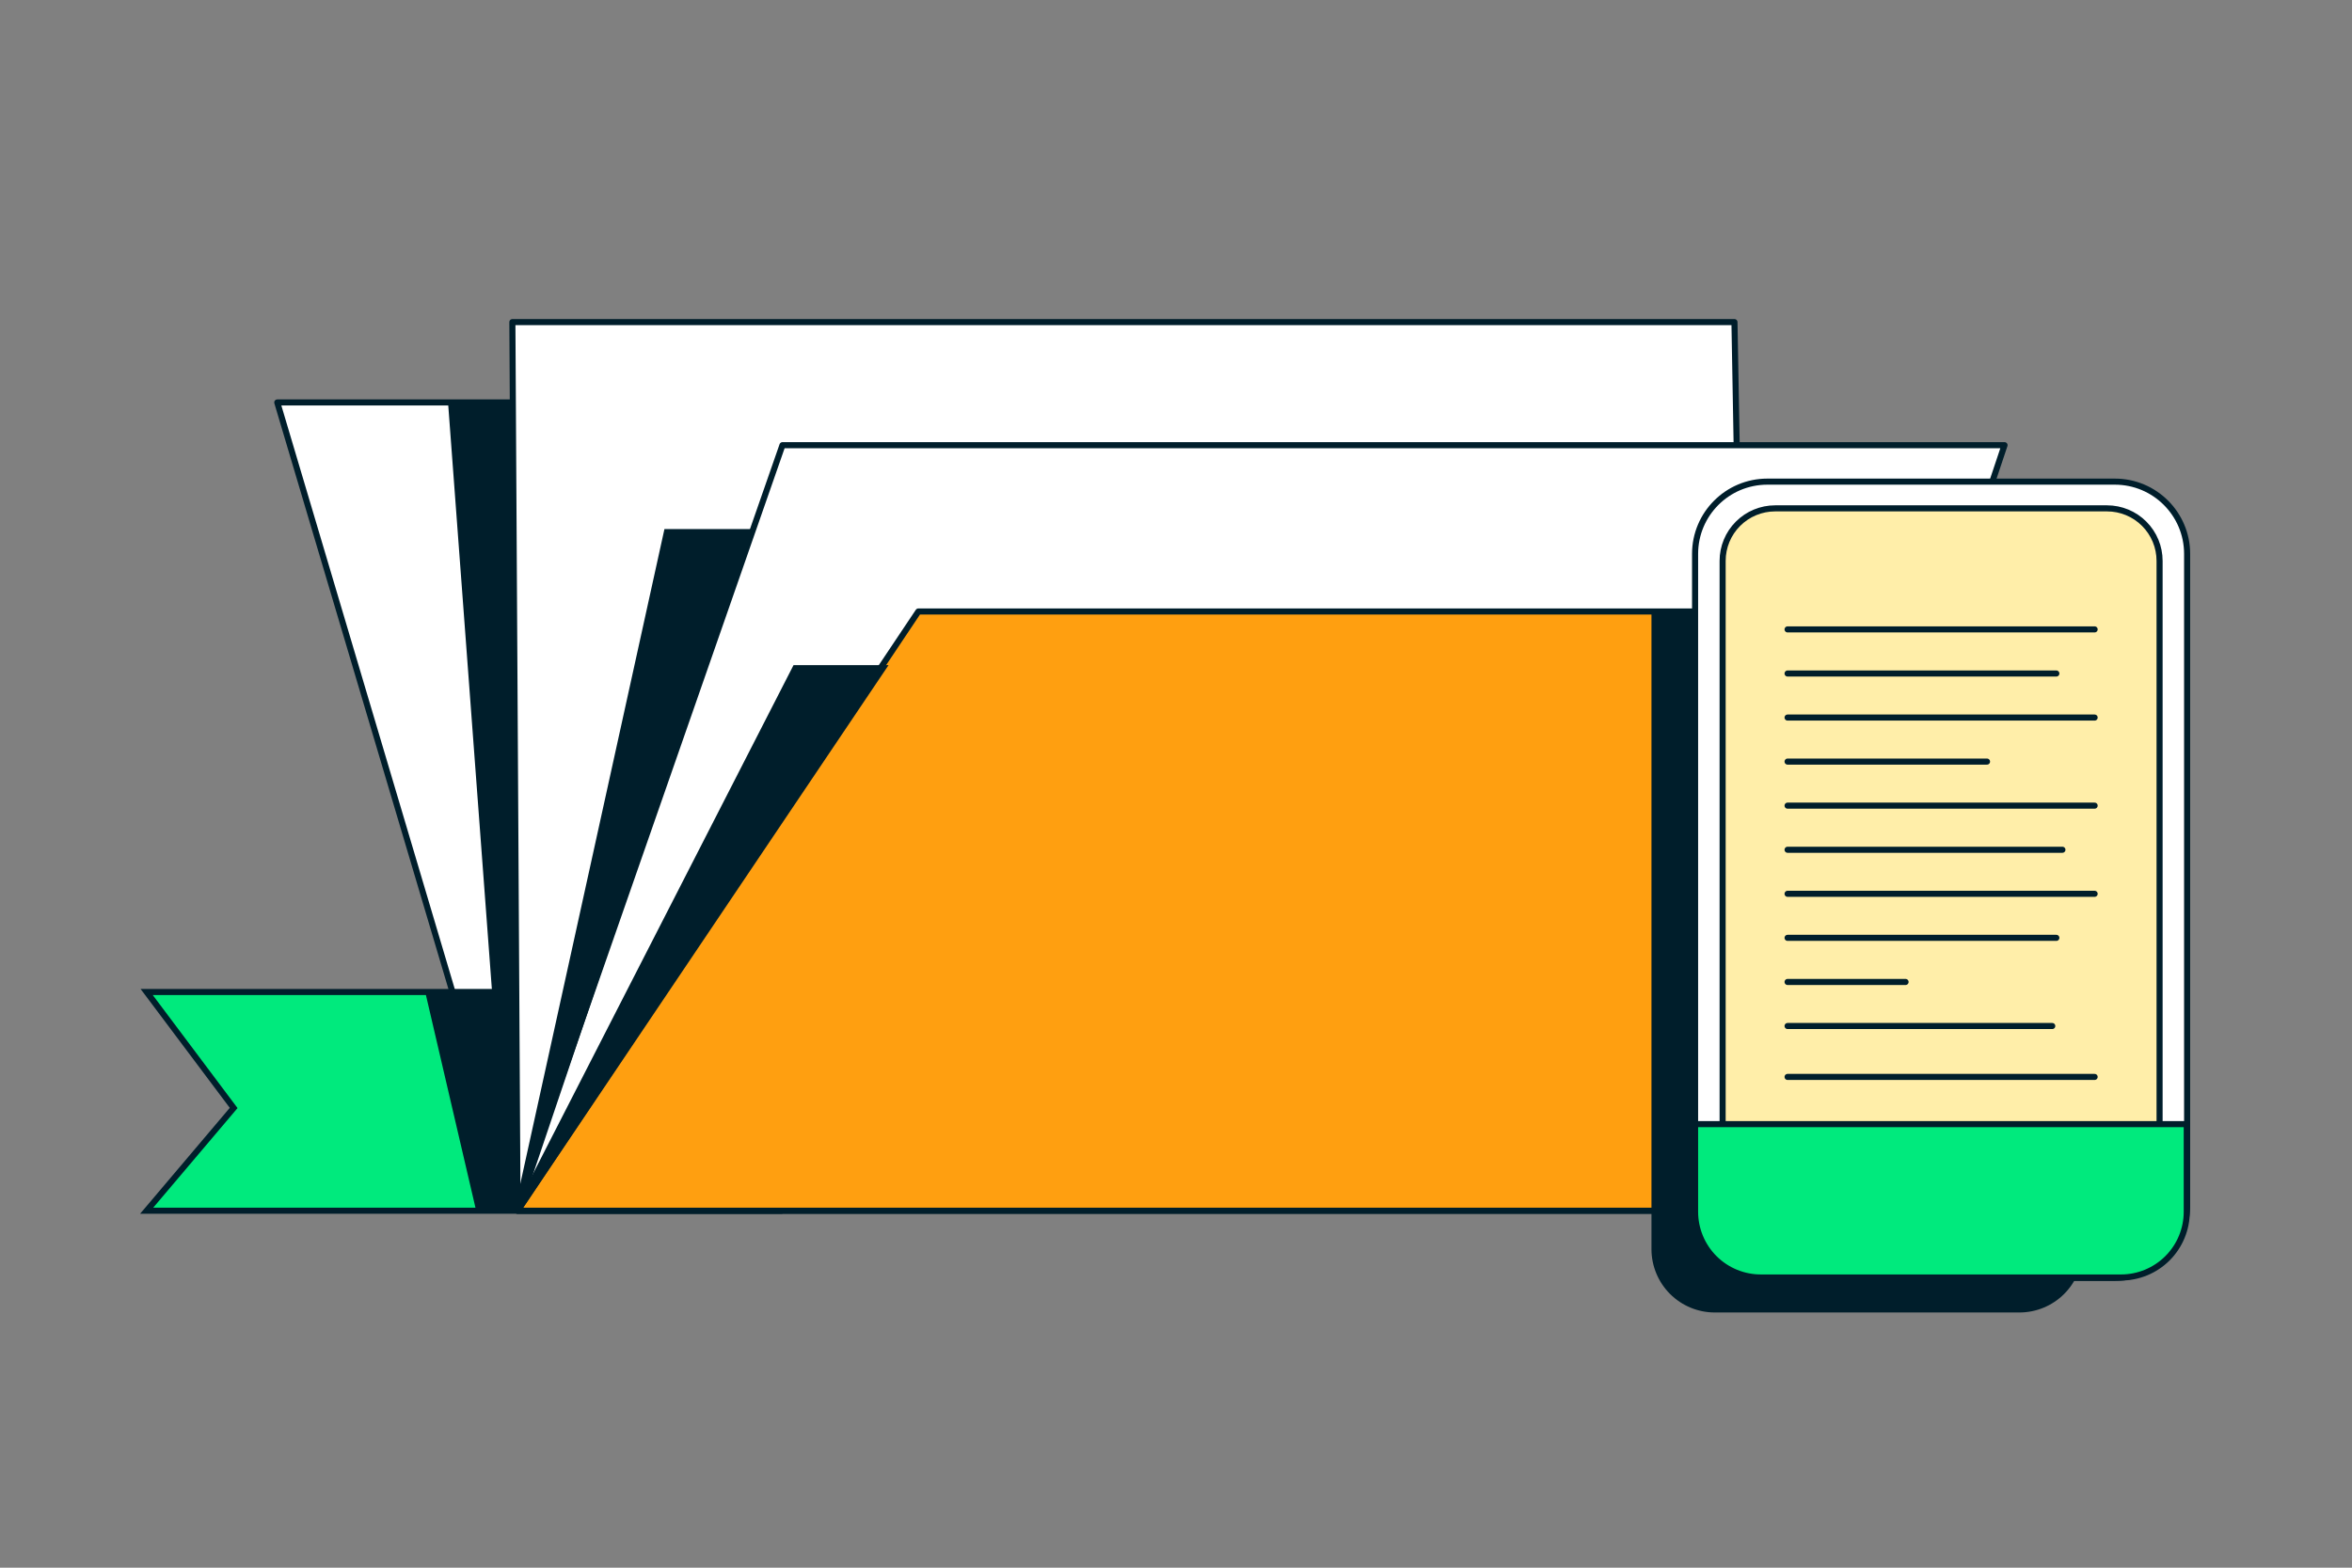
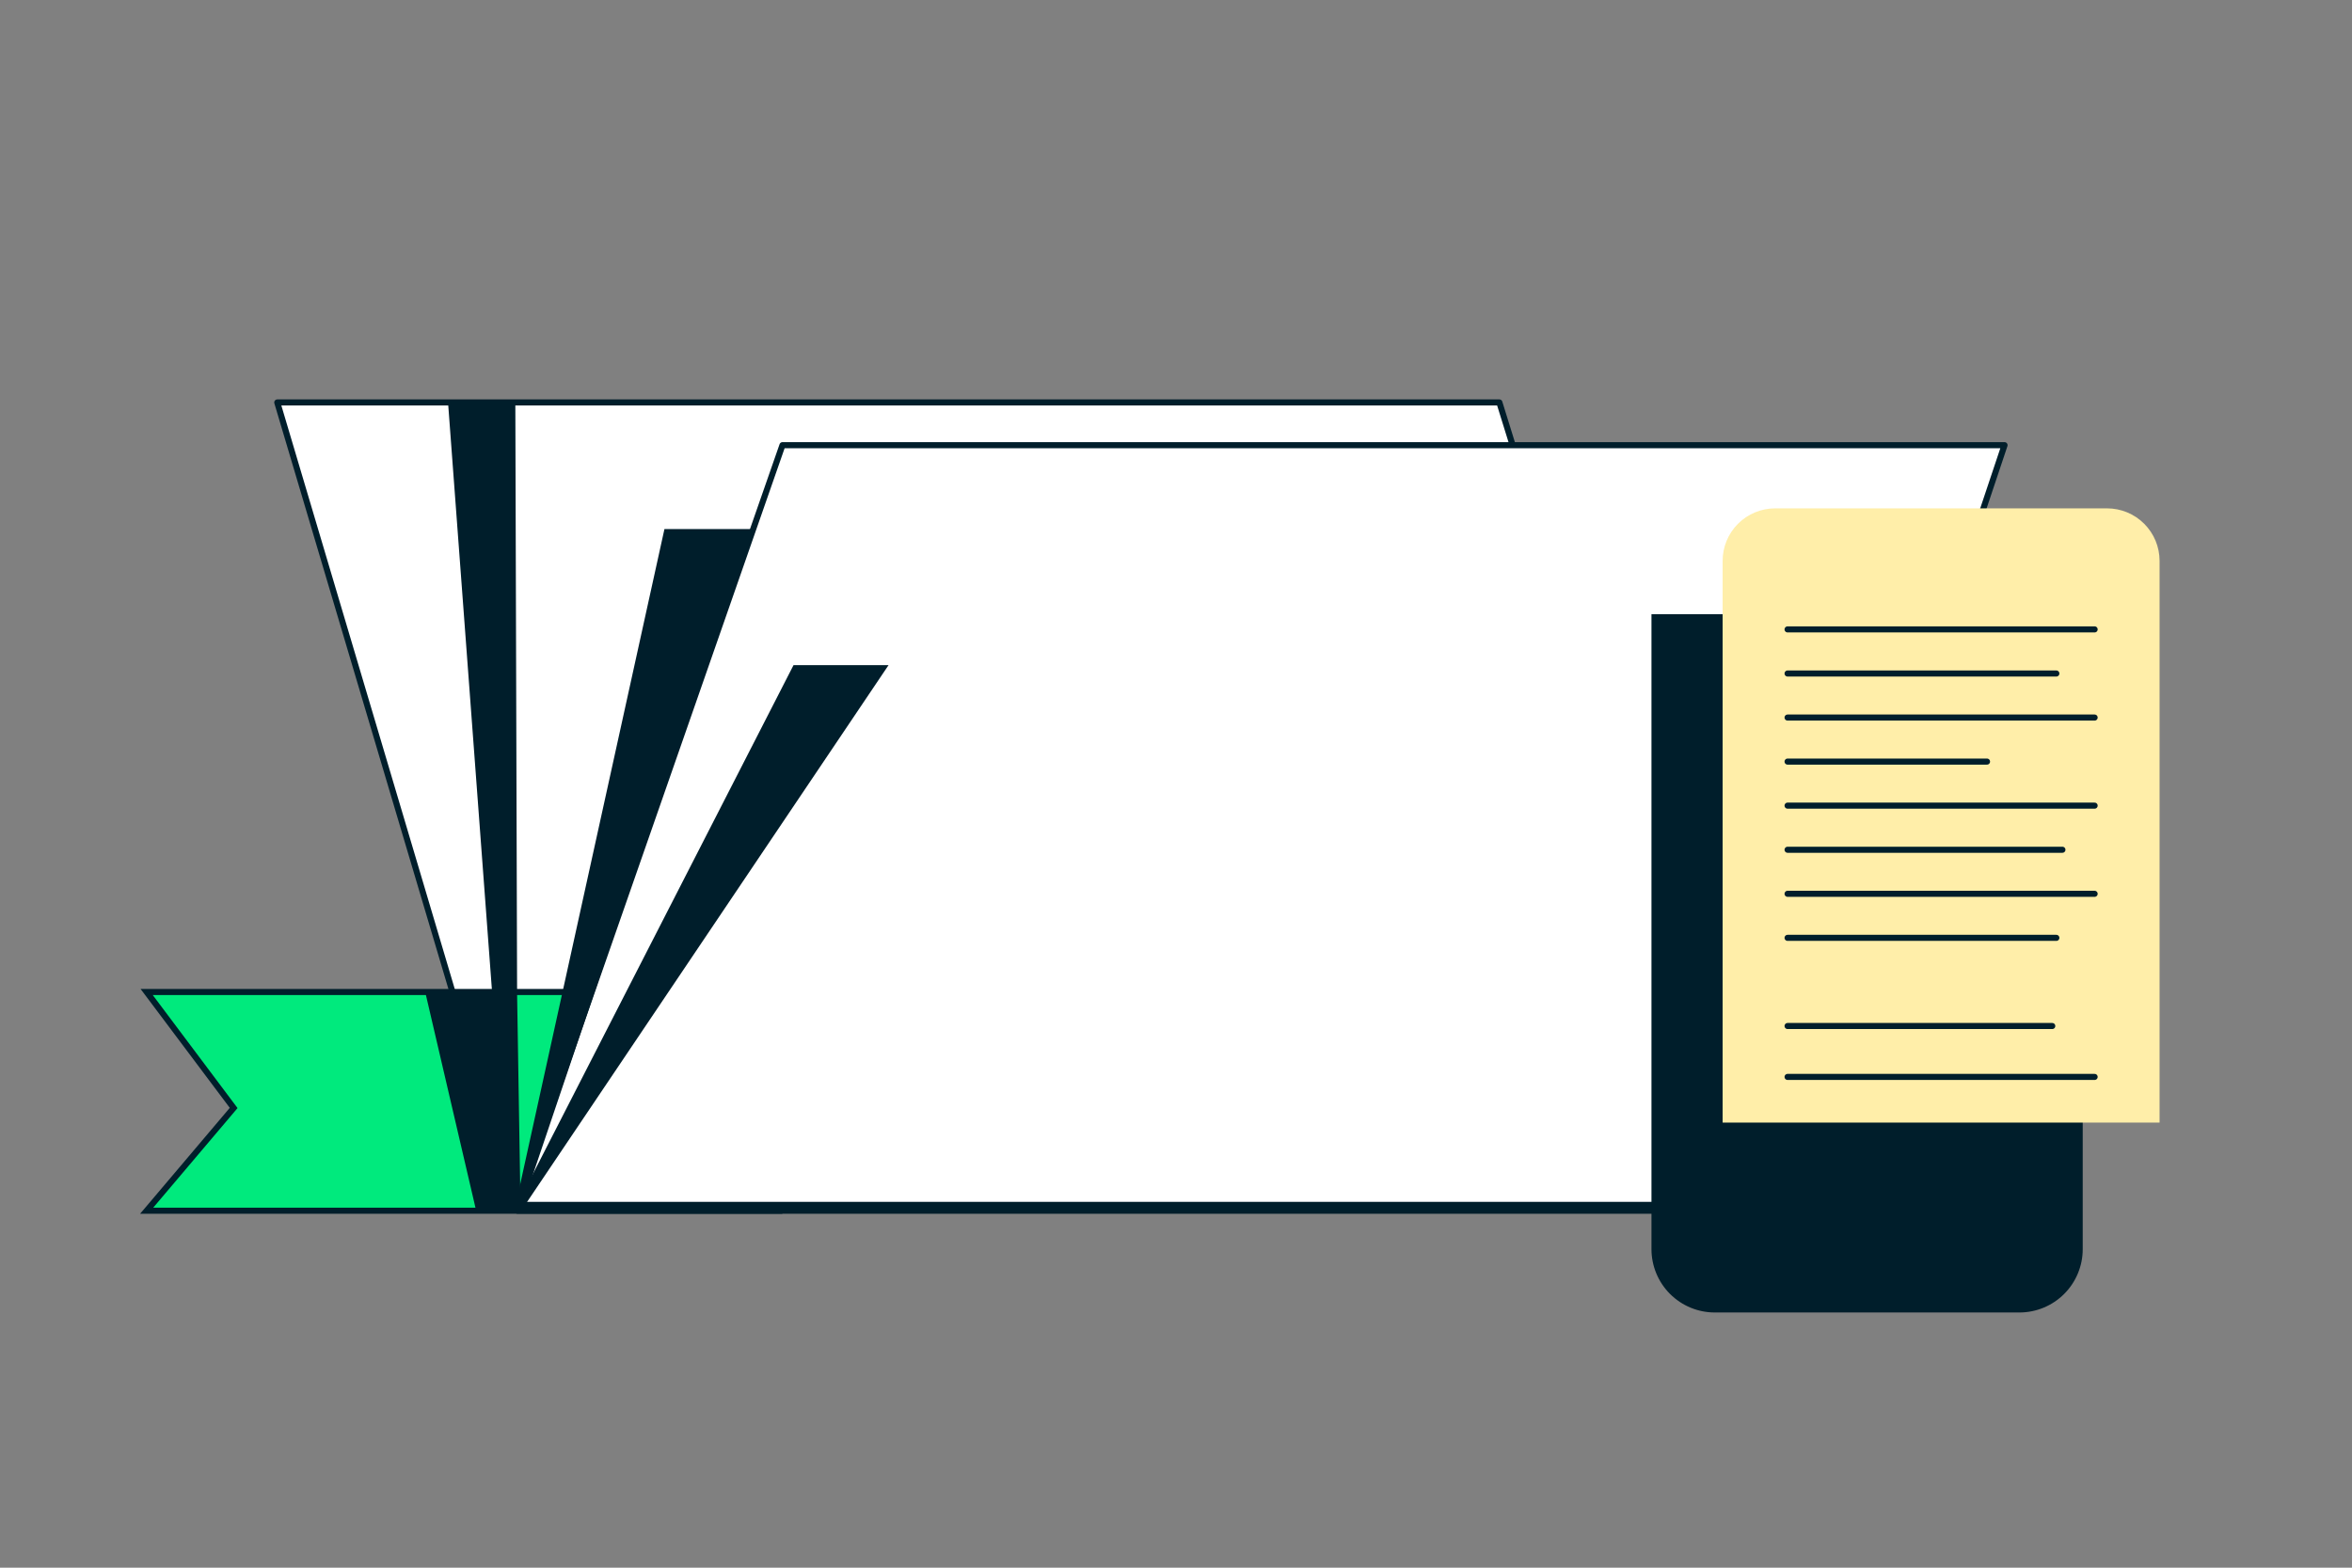
<svg xmlns="http://www.w3.org/2000/svg" width="387" height="258" viewBox="0 0 387 258" fill="none">
  <rect x="0" y="0" width="387" height="258" fill="#808080" stroke="none" />
  <path d="M85.147 199.255L45.623 66.233H246.707L287.998 199.255H85.147Z" fill="white" stroke="#001E2B" stroke-linecap="round" stroke-linejoin="round" />
  <path d="M128.23 199.255H24.129L38.446 182.342L24.129 163.253H128.23V199.255Z" fill="#00EA7D" stroke="#001E2B" stroke-miterlimit="10" />
-   <path d="M85.147 198.293L84.306 53.01H285.39L287.998 198.293H85.147Z" fill="white" stroke="#001E2B" stroke-linecap="round" stroke-linejoin="round" />
+   <path d="M85.147 198.293H285.39L287.998 198.293H85.147Z" fill="white" stroke="#001E2B" stroke-linecap="round" stroke-linejoin="round" />
  <path d="M85.147 198.294L128.746 73.265H329.83L287.998 198.294H85.147Z" fill="white" stroke="#001E2B" stroke-linecap="round" stroke-linejoin="round" />
-   <path d="M85.147 199.255L151.105 100.636H352.189L287.998 199.255H85.147Z" fill="#FF9F10" stroke="#001E2B" stroke-linecap="round" stroke-linejoin="round" />
  <path d="M271.698 101.081H332.271C335.035 101.081 337.686 102.179 339.64 104.134C341.595 106.088 342.693 108.739 342.693 111.503V205.578C342.693 208.342 341.595 210.993 339.64 212.948C337.686 214.902 335.035 216 332.271 216H282.156C279.392 216 276.741 214.902 274.787 212.948C272.832 210.993 271.734 208.342 271.734 205.578V101.081H271.698Z" fill="#001E2B" />
  <path d="M74.268 66.846L81.421 162.616H84.582L84.294 66.63L74.268 66.846Z" fill="#001E2B" stroke="#001E2B" stroke-miterlimit="10" />
  <path d="M122.856 87.57H109.73L85.147 199.255L122.856 87.57Z" fill="#001E2B" stroke="#001E2B" stroke-miterlimit="10" />
  <path d="M145.263 109.965H130.874L85.147 199.255L145.263 109.965Z" fill="#001E2B" stroke="#001E2B" stroke-miterlimit="10" />
  <path d="M70.53 163.481L78.728 198.678H85.147L84.582 163.481H70.53Z" fill="#001E2B" stroke="#001E2B" stroke-miterlimit="10" />
-   <path d="M347.982 79.264H290.799C284.233 79.264 278.91 84.586 278.91 91.152V198.426C278.91 204.992 284.233 210.314 290.799 210.314H347.982C354.548 210.314 359.871 204.992 359.871 198.426V91.152C359.871 84.586 354.548 79.264 347.982 79.264Z" fill="white" stroke="#001E2B" stroke-linecap="round" stroke-linejoin="round" />
  <path d="M283.442 184.746V92.306C283.442 90.014 284.353 87.815 285.974 86.195C287.595 84.574 289.793 83.663 292.085 83.663H346.696C348.988 83.663 351.186 84.574 352.807 86.195C354.428 87.815 355.339 90.014 355.339 92.306V184.746" fill="#FFEEA9" />
-   <path d="M283.442 184.746V92.306C283.442 90.014 284.353 87.815 285.974 86.195C287.595 84.574 289.793 83.663 292.085 83.663H346.696C348.988 83.663 351.186 84.574 352.807 86.195C354.428 87.815 355.339 90.014 355.339 92.306V184.746" stroke="#001E2B" stroke-linecap="round" stroke-linejoin="round" />
-   <path d="M278.91 184.999V199.424C278.91 200.849 279.192 202.261 279.74 203.578C280.287 204.894 281.089 206.089 282.1 207.095C283.111 208.1 284.311 208.896 285.631 209.436C286.95 209.976 288.363 210.25 289.789 210.242H348.992C351.861 210.242 354.613 209.102 356.642 207.074C358.671 205.045 359.81 202.293 359.81 199.424V184.999H278.91Z" fill="#00EA7D" stroke="#001E2B" stroke-miterlimit="10" />
  <path d="M294.129 103.582H344.652" stroke="#001E2B" stroke-linecap="round" stroke-linejoin="round" />
  <path d="M294.129 110.842H338.353" stroke="#001E2B" stroke-linecap="round" stroke-linejoin="round" />
  <path d="M294.129 118.091H344.652" stroke="#001E2B" stroke-linecap="round" stroke-linejoin="round" />
  <path d="M294.129 125.339H326.945" stroke="#001E2B" stroke-linecap="round" stroke-linejoin="round" />
  <path d="M294.129 132.588H344.652" stroke="#001E2B" stroke-linecap="round" stroke-linejoin="round" />
  <path d="M294.129 139.848H339.351" stroke="#001E2B" stroke-linecap="round" stroke-linejoin="round" />
  <path d="M294.129 147.097H344.652" stroke="#001E2B" stroke-linecap="round" stroke-linejoin="round" />
  <path d="M294.129 154.345H338.353" stroke="#001E2B" stroke-linecap="round" stroke-linejoin="round" />
-   <path d="M294.129 161.606H313.542" stroke="#001E2B" stroke-linecap="round" stroke-linejoin="round" />
  <path d="M294.129 168.855H337.68" stroke="#001E2B" stroke-linecap="round" stroke-linejoin="round" />
  <path d="M294.129 177.233H344.652" stroke="#001E2B" stroke-linecap="round" stroke-linejoin="round" />
</svg>